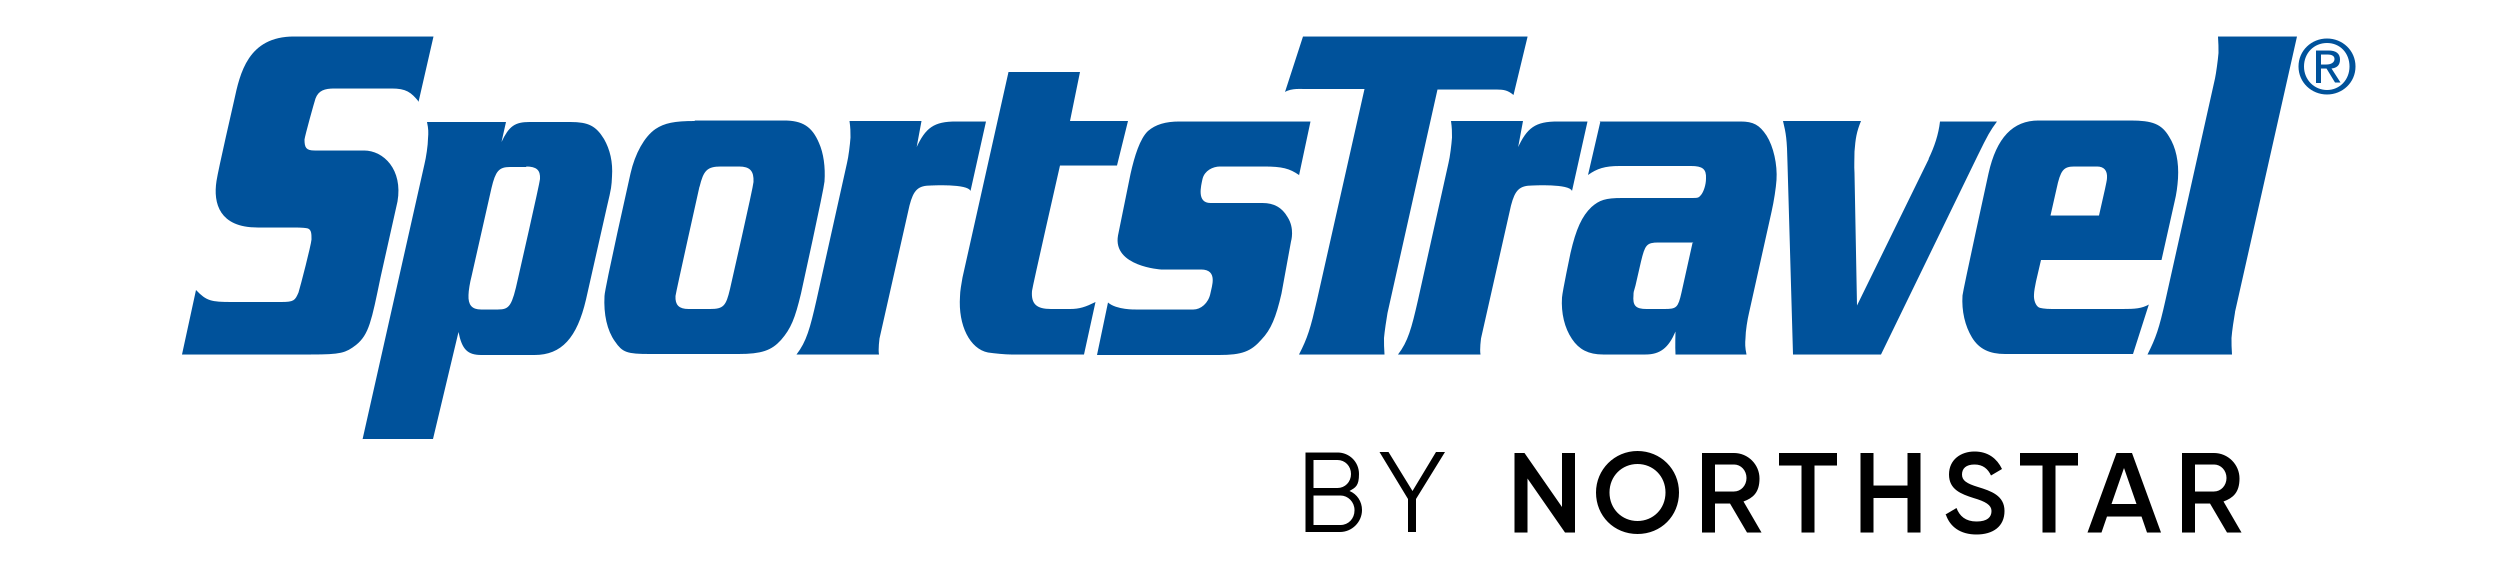
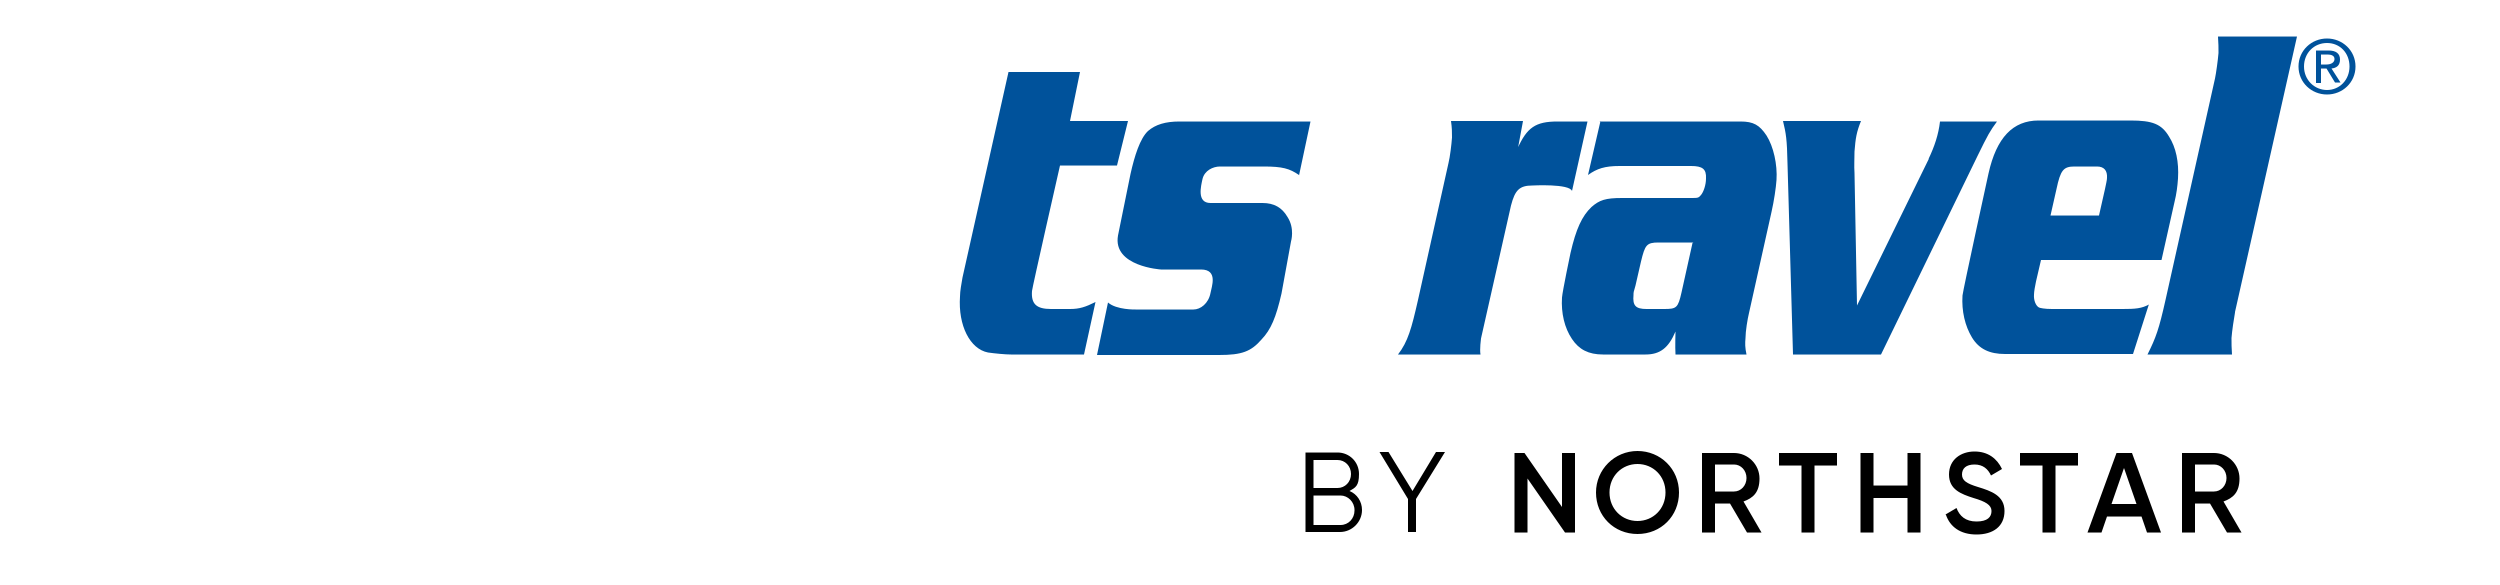
<svg xmlns="http://www.w3.org/2000/svg" id="Layer_1" version="1.1" viewBox="0 0 500 117">
  <defs>
    <style>.st0{fill:#00529b}</style>
  </defs>
  <path d="M272.4 102c0 2.4-2 4.4-4.4 4.4h-6.9V90.5h6.4c2.4 0 4.3 1.9 4.3 4.3s-.7 2.7-1.9 3.4c1.5.6 2.5 2.1 2.5 3.8Zm-9.7-10v5.6h4.8c1.5 0 2.7-1.2 2.7-2.8S269 92 267.5 92h-4.8Zm8.2 10c0-1.6-1.3-2.9-2.8-2.9h-5.4v5.9h5.4c1.6 0 2.8-1.3 2.8-2.9Zm12.3-2.1v6.5h-1.6v-6.6l-5.7-9.4h1.8l4.8 7.8 4.7-7.8h1.8l-5.8 9.4Zm31.8-9.3v15.9h-2l-7.5-10.8v10.8h-2.6V90.6h2l7.5 10.8V90.6h2.6Zm4.2 7.9c0-4.6 3.7-8.3 8.3-8.3s8.3 3.6 8.3 8.3-3.6 8.3-8.3 8.3-8.3-3.6-8.3-8.3Zm13.9 0c0-3.3-2.5-5.7-5.6-5.7s-5.6 2.4-5.6 5.7 2.5 5.7 5.6 5.7 5.6-2.4 5.6-5.7Zm13 2.2H343v5.8h-2.6V90.6h6.4c2.8 0 5.1 2.3 5.1 5.1s-1.3 3.9-3.2 4.6l3.6 6.2h-2.9l-3.4-5.8Zm-3.1-2.4h3.8c1.4 0 2.5-1.2 2.5-2.7s-1.1-2.7-2.5-2.7H343v5.3Zm24.4-5.2h-4.5v13.4h-2.6V93.1h-4.5v-2.5h11.6v2.5Zm16.7-2.5v15.9h-2.6v-6.9h-6.8v6.9h-2.6V90.6h2.6v6.5h6.8v-6.5h2.6Zm5 12.3 2.2-1.3c.6 1.6 1.8 2.7 4 2.7s3-.9 3-2.1-1.2-1.9-3.6-2.6c-2.5-.8-4.9-1.7-4.9-4.7s2.4-4.6 5.1-4.6 4.5 1.4 5.5 3.5l-2.2 1.3c-.6-1.3-1.6-2.2-3.3-2.2s-2.5.8-2.5 2 .9 1.8 3.2 2.5c2.6.8 5.3 1.7 5.3 4.8s-2.3 4.7-5.6 4.7-5.3-1.6-6.1-3.9Zm26.5-9.8h-4.5v13.4h-2.6V93.1H404v-2.5h11.6v2.5Zm12.6 10.2h-6.8l-1.1 3.2h-2.8l5.8-15.9h3.1l5.8 15.9h-2.8l-1.1-3.2Zm-.9-2.5-2.5-7.2-2.5 7.2h5Zm14.8-.1H439v5.8h-2.6V90.6h6.4c2.8 0 5.1 2.3 5.1 5.1s-1.3 3.9-3.2 4.6l3.6 6.2h-2.9l-3.4-5.8Zm-3.1-2.4h3.8c1.4 0 2.5-1.2 2.5-2.7s-1.1-2.7-2.5-2.7H439v5.3Z" />
  <path d="M460.8 13.3c0-2.7 2-4.7 4.6-4.7s4.5 2 4.5 4.7-2 4.7-4.5 4.7-4.6-2-4.6-4.7Zm4.6 5.6c3.1 0 5.7-2.4 5.7-5.6s-2.6-5.6-5.7-5.6-5.7 2.4-5.7 5.6 2.6 5.6 5.7 5.6Zm-1.2-5.2h1.1l1.7 2.8h1.1l-1.8-2.8c1-.1 1.7-.6 1.7-1.8s-.8-1.8-2.3-1.8h-2.5v6.5h1v-2.8Zm0-.8v-2h1.3c.7 0 1.4.2 1.4.9s-.7 1.1-1.6 1.1h-1.2Z" class="st0" />
  <g>
    <path d="m410.1 43.1 1.2-5.3c.8-3.8 1.4-4.5 3.6-4.5h4.5c1.4 0 2.1.8 2 2.3 0 .4-.2 1.2-.4 2.2l-1.2 5.3h-9.7Zm19.7 17.8c-1.5.8-2.7.9-5.3.9h-14.1c-1.5 0-2.4-.2-2.6-.3-.6-.3-1.1-1.4-1-2.6 0-.5.2-1.7.4-2.6l1-4.3h24.1l2.6-11.6c.4-1.6.6-3.2.7-4.7.2-3.3-.4-6.2-1.8-8.4-1.5-2.5-3.3-3.2-7.7-3.2h-18.4c-5.1 0-8.4 3.4-10 10.6 0 0-5.1 23.3-5.2 24.4-.2 3.1.5 6.1 1.9 8.4 1.4 2.3 3.5 3.3 6.6 3.3h25.6l3.2-10ZM259.8 35c-1.9-1.3-3.3-1.7-7.1-1.7H244c-1.4 0-3.1.8-3.5 2.5-.3 1.4-1.2 4.8 1.6 4.8h10.4c2.3 0 3.9.9 5 2.8 1.5 2.3.7 4.9.7 4.9l-1.9 10.4c-1.1 4.8-2.1 7.2-4 9.2-2.1 2.4-3.9 3.1-8.5 3.1h-24.4l2.2-10.5c1.7 1.5 5.5 1.4 5.5 1.4h11.6c1.4 0 3-1.2 3.4-3.3.2-1.2 1.6-4.7-1.9-4.7h-8s-9.7-.6-8.6-6.8l2.5-12.3c.8-3.6 1.9-7.1 3.5-8.6 1.5-1.3 3.5-1.9 6.3-1.9h26.2l-2.3 10.8Z" class="st0" />
-     <path d="M305.5 7.4 302.7 19c-1.1-.9-1.8-1.1-3.5-1.1h-11.7l-10 44.7c-.2 1.1-.6 3.8-.7 5 0 1.2 0 1.9.1 3.3h-17.1c1.7-3.3 2.3-5.2 3.6-10.9l9.5-42.2h-12.3s-2.4-.2-3.6.6l3.6-11.1h44.9ZM105.2 33.3c2.1 0 2.9.7 2.8 2.5 0 .6-4.4 19.9-4.4 19.9-1.2 5.5-1.7 6.2-4 6.2h-3.4c-1.8 0-2.6-.9-2.5-2.9 0-.8.3-2.6.6-3.7l4-17.7c.8-3.4 1.5-4.2 3.7-4.2h3.3ZM72.5 87.8h14.1l5.1-21.4c.7 3.5 1.8 4.6 4.6 4.6h10.6c5.4 0 8.5-3.4 10.3-11.1l4.2-18.6c.9-3.8.9-4 1-6 .2-2.9-.4-5.4-1.6-7.5-1.6-2.6-3.1-3.4-6.7-3.4h-8.2c-2.9 0-4.1.8-5.6 4l.9-4H85.4c.3 1.4.3 2.1.2 3.3 0 1.3-.4 3.9-.7 5.1L72.5 87.9Zm11.3-67.4c-1.6-2-2.6-2.7-5.5-2.7H66.9c-2 0-3.2.4-3.8 2-.3.9-2.1 7.4-2.2 8.2 0 1.6.3 2.2 2 2.2h9.9c3.9 0 7.8 3.8 6.7 10.2l-3.4 15.2c-1.8 8.7-2.3 11.4-4.9 13.5-2.1 1.6-3 1.9-9 1.9H36.4L39.2 58c2.1 2.2 3 2.4 7.2 2.4h9.8c2.6 0 2.8-.3 3.5-1.9.4-1.3 2.5-9.4 2.6-10.6 0-1.1 0-1.9-.7-2.2-.3-.1-1.2-.2-2.8-.2h-7.3c-7.6 0-8.9-4.8-8.2-9.3.3-2.1 3.5-16 3.5-16 1.2-5.6 2.8-12.9 12-12.9h27.9l-3 13.1Zm56.1 17c.8-3.3 1.5-4.1 4.3-4.1h3.6c2.2 0 3 .9 2.9 3.1 0 .8-4.7 21.4-4.7 21.4-.8 3.4-1.3 4-4 4h-4.3c-1.9 0-2.7-.8-2.6-2.6 0-.4 4.8-21.9 4.8-21.9Zm-1-13.2c-4 0-6 .4-7.8 1.6-2.2 1.5-4.1 4.9-5 8.9 0 0-5.2 23.1-5.2 24.5-.2 3.6.5 6.9 2.1 9.1 1.5 2.2 2.4 2.5 7 2.5h17.7c4.6 0 6.6-.7 8.5-2.8 2-2.3 2.8-4.3 4-9.3 0 0 4.6-20.9 4.7-22.4.2-2.9-.2-5.7-1.1-7.7-1.4-3.3-3.3-4.5-7-4.5H139Zm44.3 5.5c1.9-4.2 3.6-5.4 8-5.4h6l-3.1 13.9c-.5-1.5-7.9-1.1-7.9-1.1-2.6 0-3.5.9-4.3 4l-6 26.6s-.3 2.2-.1 3.2h-16.5c2-2.6 2.7-5.2 4-10.9l6.1-27.4c.3-1.2.6-3.7.7-5.1 0-1.1 0-1.9-.2-3.3h14.4l-1 5.4Z" class="st0" />
    <path d="M303.5 29.7c1.9-4.2 3.6-5.4 8-5.4h6l-3.1 13.9c-.5-1.5-7.9-1.1-7.9-1.1-2.6 0-3.5.9-4.3 4l-6 26.6s-.3 2.2-.1 3.2h-16.5c2-2.6 2.7-5.2 4-10.9l6.1-27.4c.3-1.2.6-3.7.7-5.1 0-1.1 0-1.9-.2-3.3h14.4l-1 5.4Zm-80.1 3.4H212s-5.6 24.6-5.6 25.1c-.2 2.6.9 3.6 3.8 3.6h3.8c1.9 0 3.1-.4 5.1-1.4l-2.3 10.5h-14.6c-1.1 0-3.2-.2-4.6-.4-3.6-.7-6-5.4-5.6-11.2 0-1.1.3-2.6.5-3.8l9.2-41.1H216l-2 9.8h11.6l-2.2 8.9Zm115.1 15.5-2.2 9.9c-.7 3.1-1 3.3-3.5 3.3h-3.5c-2.2 0-2.8-.7-2.6-2.8 0-.5 0-.6.4-1.9l1.1-4.8c.8-3.3 1.1-3.8 3.5-3.8h7Zm-18.4-24.4L317.6 35c1.8-1.3 3.4-1.8 6.3-1.8h14.3c2.3 0 3.1.6 3 2.5 0 1.3-.5 2.7-1 3.3-.5.6-.6.6-2.1.6h-13.7c-3.3 0-4.5.4-6.1 1.8-1.9 1.8-3.1 4.4-4.2 9.2 0 0-1.6 7.6-1.7 8.9-.2 3.1.5 6.1 2 8.3 1.4 2.1 3.3 3.1 6.2 3.1h8.5c2.9 0 4.6-1.3 6-4.6 0 0-.1 3.1 0 4.6h14.2c-.3-1.4-.3-2.2-.2-3.3 0-1.3.4-3.8.7-5l4.5-20.2c.5-2.2.9-4.9 1-6.4.2-3.1-.6-6.7-2-8.9-1.4-2.1-2.6-2.8-5.2-2.8h-28.2Zm65.6 7.6c1.2-2.5 2-4.9 2.3-7.5h11.4c-1.4 1.9-1.8 2.6-3.9 6.9l-19.3 39.7h-17.6l-1.1-38.2c-.1-4.9-.3-6-.9-8.5h15.6c-.9 2.2-1.1 3.5-1.3 6.1 0 1.4-.1 2.9 0 4.3l.5 26.5 14.4-29.4ZM447 62.5c-.2 1.1-.6 3.7-.7 5.1 0 1.2 0 1.9.1 3.3h-16.9c1.7-3.4 2.3-5.1 3.6-10.9l9.9-44.3c.2-.9.6-3.8.7-5.1 0-1.1 0-1.9-.1-3.3h15.8L447 62.4Z" class="st0" />
  </g>
</svg>